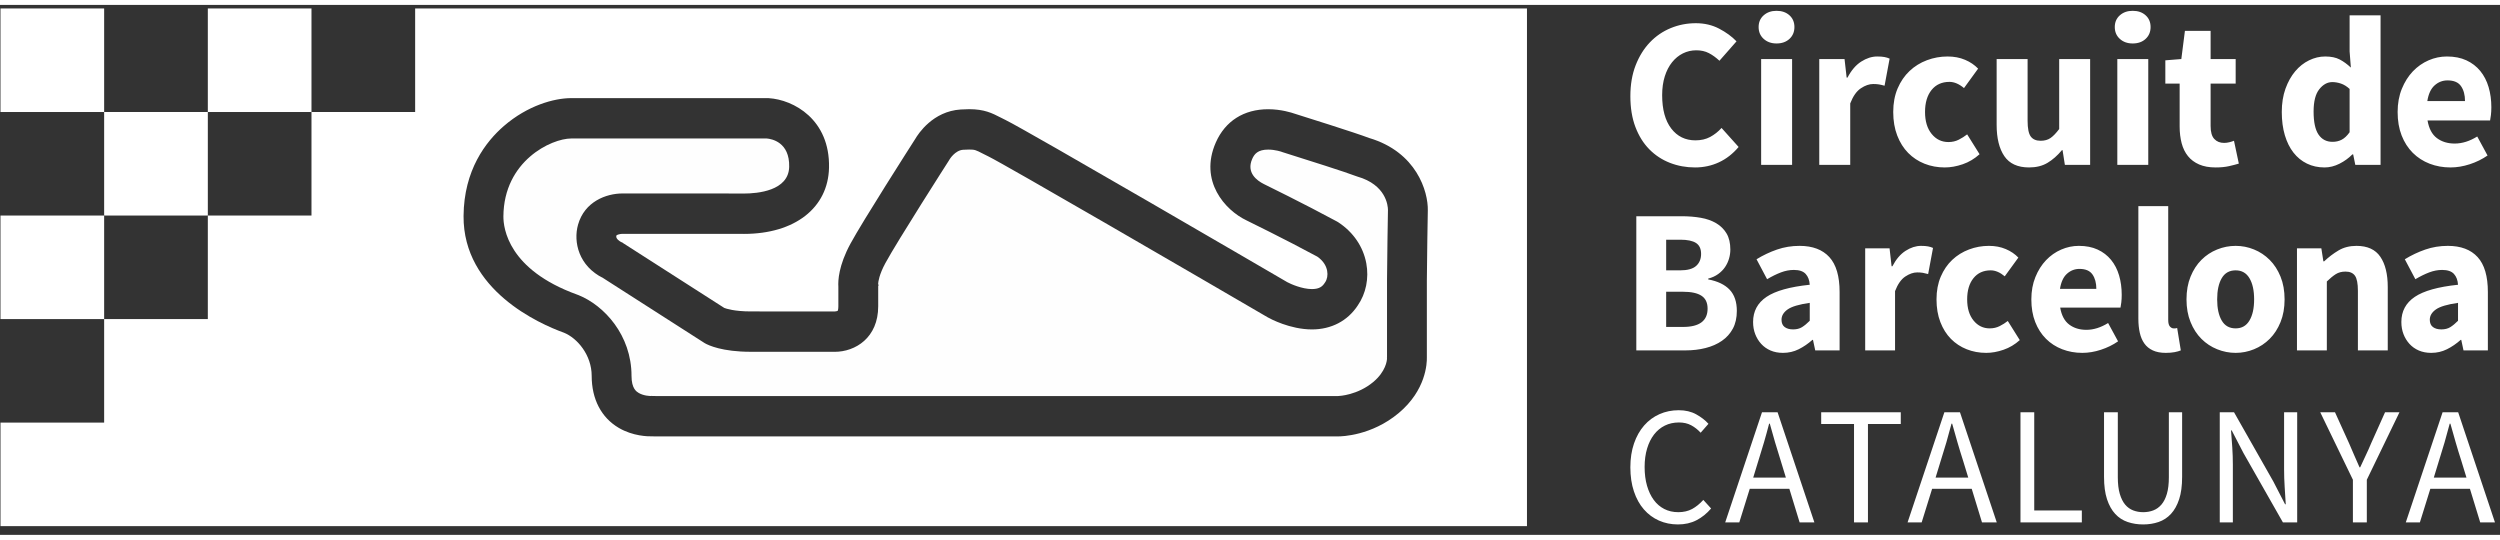
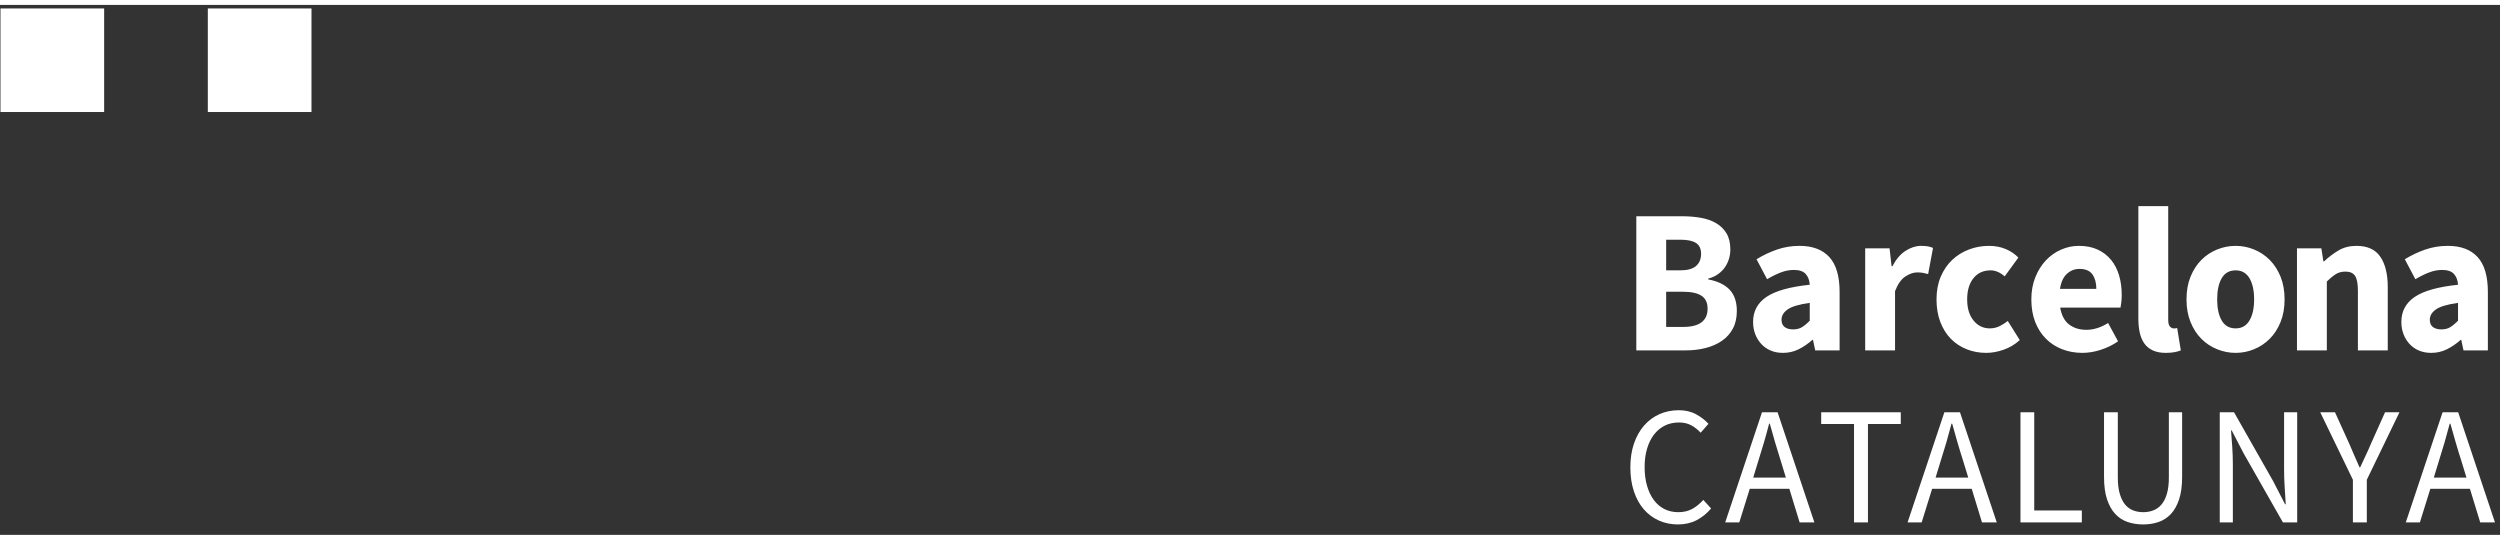
<svg xmlns="http://www.w3.org/2000/svg" width="88px" height="19px" viewBox="0 0 217 46" version="1.1">
  <rect x="0" y="0" width="217" height="46" fill="#333333" stroke="none" />
  <title>Logo Circuitcat</title>
  <desc>Circuit de Barcelona - Catalunya</desc>
  <defs />
  <g stroke="none" stroke-width="1" fill="none" fill-rule="evenodd">
    <g transform="translate(-499, -4474)">
      <g transform="translate(499, 4474)">
        <g>
          <path d="M142.032,29.988 L146.298,29.988 C146.92,29.988 147.503,29.92 148.043,29.782 C148.584,29.646 149.057,29.438 149.462,29.157 C149.868,28.877 150.185,28.523 150.414,28.095 C150.643,27.667 150.757,27.154 150.757,26.559 C150.757,25.774 150.549,25.161 150.132,24.719 C149.715,24.279 149.094,23.981 148.272,23.826 L148.272,23.755 C148.601,23.673 148.889,23.541 149.136,23.362 C149.383,23.184 149.582,22.981 149.735,22.755 C149.888,22.529 150.003,22.285 150.079,22.023 C150.155,21.76 150.194,21.499 150.194,21.237 C150.194,20.677 150.085,20.213 149.868,19.843 C149.65,19.475 149.35,19.177 148.968,18.951 C148.587,18.725 148.14,18.567 147.628,18.478 C147.118,18.388 146.563,18.343 145.963,18.343 L142.032,18.343 L142.032,29.988 Z M144.623,23.04 L144.623,20.38 L145.857,20.38 C146.468,20.38 146.92,20.475 147.214,20.665 C147.508,20.855 147.655,21.171 147.655,21.612 C147.655,22.053 147.511,22.401 147.223,22.657 C146.935,22.913 146.474,23.04 145.84,23.04 L144.623,23.04 Z M144.623,27.952 L144.623,24.898 L146.087,24.898 C146.803,24.898 147.338,25.014 147.69,25.246 C148.043,25.478 148.219,25.851 148.219,26.362 C148.219,27.422 147.508,27.952 146.087,27.952 L144.623,27.952 Z M152.353,28.577 C152.476,28.898 152.65,29.181 152.873,29.425 C153.096,29.67 153.367,29.86 153.684,29.998 C154.001,30.134 154.359,30.203 154.759,30.203 C155.253,30.203 155.708,30.098 156.125,29.889 C156.542,29.682 156.939,29.41 157.315,29.077 L157.368,29.077 L157.562,29.988 L159.677,29.988 L159.677,24.916 C159.677,23.547 159.38,22.537 158.787,21.889 C158.193,21.241 157.333,20.915 156.205,20.915 C155.511,20.915 154.856,21.022 154.239,21.237 C153.622,21.451 153.031,21.731 152.467,22.077 L153.384,23.809 C153.807,23.558 154.206,23.362 154.583,23.219 C154.959,23.076 155.335,23.004 155.711,23.004 C156.181,23.004 156.522,23.121 156.733,23.353 C156.945,23.585 157.062,23.899 157.086,24.29 C155.358,24.47 154.107,24.821 153.331,25.344 C152.555,25.869 152.168,26.594 152.168,27.523 C152.168,27.904 152.229,28.255 152.353,28.577 L152.353,28.577 Z M155.165,26.434 C155.517,26.184 156.157,25.993 157.086,25.862 L157.086,27.417 C156.851,27.654 156.627,27.839 156.416,27.97 C156.205,28.101 155.946,28.166 155.641,28.166 C155.335,28.166 155.091,28.098 154.909,27.961 C154.726,27.824 154.636,27.612 154.636,27.327 C154.636,26.982 154.812,26.684 155.165,26.434 L155.165,26.434 Z M161.898,29.988 L164.49,29.988 L164.49,24.844 C164.725,24.237 165.021,23.815 165.38,23.576 C165.738,23.339 166.082,23.219 166.411,23.219 C166.599,23.219 166.764,23.231 166.904,23.255 C167.045,23.279 167.198,23.315 167.363,23.362 L167.786,21.094 C167.656,21.035 167.513,20.99 167.354,20.961 C167.195,20.93 166.993,20.915 166.746,20.915 C166.299,20.915 165.853,21.058 165.406,21.344 C164.96,21.629 164.578,22.077 164.261,22.684 L164.19,22.684 L164.014,21.129 L161.898,21.129 L161.898,29.988 Z M168.424,27.532 C168.647,28.11 168.952,28.595 169.34,28.988 C169.728,29.38 170.183,29.682 170.707,29.889 C171.229,30.098 171.796,30.203 172.407,30.203 C172.889,30.203 173.388,30.113 173.906,29.934 C174.423,29.756 174.893,29.476 175.316,29.095 L174.276,27.434 C174.065,27.601 173.829,27.75 173.571,27.88 C173.312,28.011 173.024,28.077 172.707,28.077 C172.143,28.077 171.676,27.851 171.306,27.398 C170.936,26.946 170.75,26.333 170.75,25.559 C170.75,24.785 170.933,24.172 171.297,23.72 C171.661,23.267 172.16,23.04 172.795,23.04 C173.195,23.04 173.6,23.214 174.012,23.558 L175.193,21.933 C174.899,21.624 174.535,21.377 174.1,21.193 C173.665,21.007 173.177,20.915 172.637,20.915 C172.037,20.915 171.461,21.019 170.909,21.228 C170.357,21.436 169.872,21.737 169.455,22.13 C169.038,22.523 168.705,23.009 168.459,23.585 C168.212,24.163 168.089,24.821 168.089,25.559 C168.089,26.297 168.2,26.955 168.424,27.532 L168.424,27.532 Z M176.656,27.523 C176.879,28.095 177.191,28.58 177.59,28.979 C177.989,29.378 178.46,29.682 179,29.889 C179.541,30.098 180.122,30.203 180.745,30.203 C181.274,30.203 181.812,30.113 182.358,29.934 C182.905,29.756 183.401,29.512 183.848,29.202 L182.984,27.612 C182.349,28.005 181.721,28.203 181.098,28.203 C180.51,28.203 180.014,28.051 179.608,27.747 C179.203,27.443 178.941,26.951 178.824,26.274 L184.059,26.274 C184.083,26.166 184.106,26.014 184.13,25.818 C184.153,25.622 184.165,25.404 184.165,25.166 C184.165,24.559 184.089,23.996 183.936,23.478 C183.783,22.961 183.551,22.511 183.24,22.13 C182.928,21.75 182.54,21.451 182.076,21.237 C181.612,21.022 181.068,20.915 180.445,20.915 C179.917,20.915 179.406,21.022 178.912,21.237 C178.418,21.451 177.981,21.757 177.599,22.156 C177.217,22.556 176.908,23.043 176.673,23.622 C176.438,24.199 176.321,24.844 176.321,25.559 C176.321,26.297 176.432,26.951 176.656,27.523 L176.656,27.523 Z M178.806,24.648 C178.9,24.053 179.103,23.615 179.414,23.335 C179.726,23.055 180.087,22.915 180.499,22.915 C181.027,22.915 181.403,23.076 181.626,23.397 C181.85,23.72 181.962,24.136 181.962,24.648 L178.806,24.648 Z M185.61,27.238 C185.61,27.69 185.652,28.098 185.734,28.461 C185.816,28.824 185.948,29.134 186.131,29.39 C186.312,29.646 186.556,29.846 186.862,29.988 C187.167,30.131 187.543,30.203 187.99,30.203 C188.284,30.203 188.54,30.181 188.757,30.14 C188.974,30.098 189.153,30.048 189.294,29.988 L188.977,28.041 C188.907,28.065 188.851,28.077 188.81,28.077 L188.66,28.077 C188.554,28.077 188.451,28.024 188.351,27.916 C188.252,27.809 188.201,27.62 188.201,27.344 L188.201,17.469 L185.61,17.469 L185.61,27.238 Z M190.141,27.532 C190.375,28.11 190.69,28.595 191.084,28.988 C191.477,29.38 191.933,29.682 192.45,29.889 C192.967,30.098 193.501,30.203 194.054,30.203 C194.606,30.203 195.138,30.098 195.649,29.889 C196.161,29.682 196.613,29.38 197.007,28.988 C197.401,28.595 197.715,28.11 197.95,27.532 C198.185,26.955 198.302,26.297 198.302,25.559 C198.302,24.821 198.185,24.163 197.95,23.585 C197.715,23.009 197.401,22.523 197.007,22.13 C196.613,21.737 196.161,21.436 195.649,21.228 C195.138,21.019 194.606,20.915 194.054,20.915 C193.501,20.915 192.967,21.019 192.45,21.228 C191.933,21.436 191.477,21.737 191.084,22.13 C190.69,22.523 190.375,23.009 190.141,23.585 C189.905,24.163 189.788,24.821 189.788,25.559 C189.788,26.297 189.905,26.955 190.141,27.532 L190.141,27.532 Z M192.847,23.72 C193.111,23.267 193.513,23.04 194.054,23.04 C194.583,23.04 194.982,23.267 195.252,23.72 C195.523,24.172 195.658,24.785 195.658,25.559 C195.658,26.333 195.523,26.946 195.252,27.398 C194.982,27.851 194.583,28.077 194.054,28.077 C193.513,28.077 193.111,27.851 192.847,27.398 C192.582,26.946 192.45,26.333 192.45,25.559 C192.45,24.785 192.582,24.172 192.847,23.72 L192.847,23.72 Z M199.377,29.988 L201.969,29.988 L201.969,24.005 C202.251,23.731 202.509,23.521 202.744,23.371 C202.979,23.222 203.262,23.148 203.591,23.148 C203.967,23.148 204.24,23.267 204.41,23.505 C204.58,23.744 204.666,24.183 204.666,24.827 L204.666,29.988 L207.257,29.988 L207.257,24.487 C207.257,23.369 207.043,22.493 206.613,21.862 C206.185,21.231 205.494,20.915 204.542,20.915 C203.943,20.915 203.42,21.049 202.974,21.318 C202.526,21.585 202.116,21.898 201.739,22.256 L201.669,22.256 L201.493,21.129 L199.377,21.129 L199.377,29.988 Z M208.623,28.577 C208.747,28.898 208.92,29.181 209.143,29.425 C209.366,29.67 209.637,29.86 209.954,29.998 C210.271,30.134 210.63,30.203 211.029,30.203 C211.523,30.203 211.978,30.098 212.395,29.889 C212.813,29.682 213.209,29.41 213.585,29.077 L213.638,29.077 L213.832,29.988 L215.947,29.988 L215.947,24.916 C215.947,23.547 215.651,22.537 215.057,21.889 C214.464,21.241 213.603,20.915 212.474,20.915 C211.781,20.915 211.126,21.022 210.509,21.237 C209.892,21.451 209.302,21.731 208.738,22.077 L209.654,23.809 C210.078,23.558 210.477,23.362 210.853,23.219 C211.229,23.076 211.605,23.004 211.981,23.004 C212.451,23.004 212.792,23.121 213.004,23.353 C213.215,23.585 213.332,23.899 213.356,24.29 C211.628,24.47 210.377,24.821 209.601,25.344 C208.826,25.869 208.438,26.594 208.438,27.523 C208.438,27.904 208.5,28.255 208.623,28.577 L208.623,28.577 Z M211.435,26.434 C211.787,26.184 212.428,25.993 213.356,25.862 L213.356,27.417 C213.121,27.654 212.898,27.839 212.686,27.97 C212.474,28.101 212.216,28.166 211.911,28.166 C211.605,28.166 211.361,28.098 211.179,27.961 C210.997,27.824 210.906,27.612 210.906,27.327 C210.906,26.982 211.082,26.684 211.435,26.434 L211.435,26.434 Z" fill="#FFFFFF" />
-           <path d="M141.954,10.598 C142.247,11.37 142.649,12.015 143.161,12.534 C143.672,13.052 144.269,13.445 144.952,13.71 C145.635,13.976 146.361,14.108 147.127,14.108 C147.871,14.108 148.563,13.96 149.202,13.663 C149.842,13.368 150.412,12.923 150.912,12.331 L149.431,10.681 C149.138,11.003 148.81,11.262 148.444,11.46 C148.078,11.657 147.651,11.756 147.164,11.756 C146.287,11.756 145.586,11.413 145.063,10.728 C144.538,10.042 144.275,9.077 144.275,7.829 C144.275,7.225 144.352,6.681 144.504,6.199 C144.657,5.718 144.867,5.311 145.136,4.977 C145.403,4.644 145.717,4.387 146.076,4.208 C146.436,4.03 146.823,3.94 147.238,3.94 C147.651,3.94 148.014,4.021 148.325,4.182 C148.636,4.341 148.943,4.564 149.248,4.847 L150.729,3.162 C150.326,2.743 149.824,2.375 149.22,2.06 C148.617,1.745 147.944,1.588 147.2,1.588 C146.433,1.588 145.705,1.73 145.016,2.014 C144.328,2.298 143.724,2.712 143.206,3.255 C142.688,3.798 142.277,4.462 141.972,5.246 C141.667,6.03 141.516,6.922 141.516,7.922 C141.516,8.935 141.662,9.827 141.954,10.598 L141.954,10.598 Z M155.326,2.949 C155.612,2.684 155.756,2.341 155.756,1.921 C155.756,1.502 155.612,1.162 155.326,0.903 C155.039,0.643 154.665,0.513 154.202,0.513 C153.752,0.513 153.38,0.643 153.087,0.903 C152.794,1.162 152.648,1.502 152.648,1.921 C152.648,2.341 152.794,2.684 153.087,2.949 C153.38,3.215 153.752,3.347 154.202,3.347 C154.665,3.347 155.039,3.215 155.326,2.949 L155.326,2.949 Z M152.867,13.885 L155.554,13.885 L155.554,4.699 L152.867,4.699 L152.867,13.885 Z M157.912,13.885 L160.6,13.885 L160.6,8.552 C160.843,7.922 161.151,7.484 161.524,7.237 C161.894,6.99 162.251,6.866 162.592,6.866 C162.787,6.866 162.958,6.878 163.104,6.903 C163.25,6.928 163.409,6.966 163.58,7.015 L164.019,4.663 C163.884,4.601 163.735,4.554 163.571,4.524 C163.406,4.493 163.196,4.477 162.94,4.477 C162.476,4.477 162.014,4.625 161.551,4.921 C161.087,5.218 160.691,5.681 160.362,6.311 L160.289,6.311 L160.106,4.699 L157.912,4.699 L157.912,13.885 Z M164.68,11.339 C164.911,11.938 165.228,12.441 165.63,12.849 C166.032,13.256 166.505,13.568 167.047,13.784 C167.589,14 168.177,14.108 168.811,14.108 C169.31,14.108 169.828,14.015 170.366,13.83 C170.901,13.646 171.389,13.355 171.827,12.96 L170.749,11.237 C170.529,11.41 170.285,11.565 170.018,11.7 C169.749,11.836 169.451,11.904 169.122,11.904 C168.536,11.904 168.052,11.67 167.669,11.2 C167.285,10.731 167.093,10.095 167.093,9.293 C167.093,8.49 167.282,7.854 167.659,7.385 C168.037,6.916 168.555,6.681 169.214,6.681 C169.628,6.681 170.048,6.86 170.475,7.219 L171.7,5.532 C171.394,5.212 171.017,4.955 170.566,4.765 C170.116,4.573 169.609,4.477 169.048,4.477 C168.427,4.477 167.83,4.586 167.257,4.801 C166.684,5.017 166.181,5.329 165.749,5.737 C165.317,6.144 164.973,6.647 164.716,7.246 C164.46,7.845 164.332,8.527 164.332,9.293 C164.332,10.058 164.448,10.74 164.68,11.339 L164.68,11.339 Z M173.308,10.404 C173.308,11.565 173.53,12.472 173.975,13.126 C174.42,13.781 175.137,14.108 176.123,14.108 C176.745,14.108 177.278,13.976 177.722,13.71 C178.167,13.445 178.585,13.077 178.975,12.608 L179.03,12.608 L179.231,13.885 L181.424,13.885 L181.424,4.699 L178.737,4.699 L178.737,10.774 C178.469,11.132 178.219,11.392 177.988,11.552 C177.756,11.713 177.469,11.793 177.129,11.793 C176.739,11.793 176.452,11.67 176.269,11.422 C176.087,11.175 175.995,10.718 175.995,10.052 L175.995,4.699 L173.308,4.699 L173.308,10.404 Z M186.241,2.949 C186.528,2.684 186.671,2.341 186.671,1.921 C186.671,1.502 186.528,1.162 186.241,0.903 C185.956,0.643 185.581,0.513 185.117,0.513 C184.666,0.513 184.294,0.643 184.002,0.903 C183.709,1.162 183.563,1.502 183.563,1.921 C183.563,2.341 183.709,2.684 184.002,2.949 C184.294,3.215 184.666,3.347 185.117,3.347 C185.581,3.347 185.956,3.215 186.241,2.949 L186.241,2.949 Z M183.783,13.885 L186.469,13.885 L186.469,4.699 L183.783,4.699 L183.783,13.885 Z M189.193,10.552 C189.193,11.083 189.252,11.568 189.367,12.006 C189.483,12.444 189.666,12.818 189.916,13.126 C190.165,13.435 190.488,13.676 190.884,13.849 C191.28,14.022 191.758,14.108 192.32,14.108 C192.758,14.108 193.142,14.071 193.472,13.997 C193.8,13.923 194.086,13.849 194.33,13.774 L193.91,11.793 C193.788,11.842 193.651,11.885 193.499,11.922 C193.347,11.959 193.197,11.978 193.051,11.978 C192.697,11.978 192.414,11.864 192.201,11.636 C191.987,11.407 191.881,11.034 191.881,10.515 L191.881,6.829 L194.056,6.829 L194.056,4.699 L191.881,4.699 L191.881,2.254 L189.651,2.254 L189.339,4.699 L187.951,4.81 L187.951,6.829 L189.193,6.829 L189.193,10.552 Z M198.324,11.311 C198.501,11.904 198.751,12.408 199.074,12.821 C199.396,13.234 199.787,13.552 200.244,13.774 C200.701,13.997 201.209,14.108 201.77,14.108 C202.209,14.108 202.642,14 203.069,13.784 C203.495,13.568 203.867,13.299 204.183,12.978 L204.256,12.978 L204.44,13.885 L206.633,13.885 L206.633,0.903 L203.946,0.903 L203.946,4.033 L204.055,5.44 C203.739,5.144 203.416,4.909 203.087,4.737 C202.757,4.564 202.338,4.477 201.825,4.477 C201.35,4.477 200.884,4.588 200.426,4.81 C199.97,5.033 199.568,5.351 199.221,5.764 C198.873,6.179 198.593,6.681 198.379,7.274 C198.166,7.866 198.059,8.54 198.059,9.293 C198.059,10.045 198.148,10.718 198.324,11.311 L198.324,11.311 Z M201.313,7.321 C201.643,6.906 202.02,6.699 202.447,6.699 C202.691,6.699 202.941,6.743 203.196,6.829 C203.452,6.916 203.702,7.07 203.946,7.293 L203.946,11.052 C203.726,11.36 203.498,11.577 203.26,11.7 C203.022,11.825 202.757,11.885 202.465,11.885 C201.941,11.885 201.536,11.676 201.249,11.255 C200.963,10.837 200.82,10.169 200.82,9.255 C200.82,8.379 200.984,7.734 201.313,7.321 L201.313,7.321 Z M208.461,11.33 C208.692,11.922 209.015,12.426 209.429,12.84 C209.844,13.253 210.332,13.568 210.892,13.784 C211.453,14 212.057,14.108 212.702,14.108 C213.25,14.108 213.808,14.015 214.375,13.83 C214.942,13.646 215.457,13.392 215.919,13.071 L215.024,11.422 C214.365,11.83 213.714,12.034 213.067,12.034 C212.459,12.034 211.943,11.876 211.523,11.562 C211.102,11.246 210.832,10.737 210.71,10.033 L216.139,10.033 C216.163,9.922 216.187,9.765 216.212,9.561 C216.236,9.357 216.249,9.132 216.249,8.885 C216.249,8.256 216.169,7.672 216.011,7.135 C215.853,6.598 215.611,6.132 215.289,5.737 C214.966,5.342 214.563,5.033 214.083,4.81 C213.6,4.588 213.037,4.477 212.391,4.477 C211.843,4.477 211.313,4.588 210.801,4.81 C210.289,5.033 209.835,5.351 209.439,5.764 C209.043,6.179 208.723,6.685 208.479,7.283 C208.236,7.882 208.114,8.552 208.114,9.293 C208.114,10.058 208.229,10.737 208.461,11.33 L208.461,11.33 Z M210.691,8.348 C210.789,7.731 210.999,7.277 211.322,6.987 C211.645,6.697 212.019,6.552 212.446,6.552 C212.994,6.552 213.385,6.718 213.616,7.052 C213.847,7.385 213.963,7.817 213.963,8.348 L210.691,8.348 Z" fill="#FFFFFF" />
          <path d="M141.825,42.23 C142.031,42.847 142.319,43.367 142.688,43.789 C143.058,44.213 143.494,44.536 143.998,44.76 C144.502,44.983 145.051,45.095 145.645,45.095 C146.25,45.095 146.787,44.974 147.258,44.73 C147.728,44.488 148.15,44.147 148.524,43.71 L147.847,42.966 C147.54,43.307 147.216,43.569 146.876,43.754 C146.535,43.938 146.135,44.031 145.674,44.031 C145.223,44.031 144.818,43.938 144.459,43.754 C144.099,43.569 143.793,43.307 143.544,42.966 C143.295,42.626 143.1,42.216 142.961,41.735 C142.822,41.254 142.753,40.711 142.753,40.109 C142.753,39.515 142.825,38.981 142.969,38.504 C143.112,38.028 143.314,37.622 143.573,37.287 C143.833,36.953 144.144,36.695 144.509,36.514 C144.873,36.334 145.282,36.244 145.732,36.244 C146.135,36.244 146.487,36.324 146.789,36.485 C147.091,36.646 147.367,36.862 147.617,37.134 L148.294,36.361 C148.015,36.05 147.66,35.775 147.229,35.537 C146.797,35.299 146.293,35.181 145.717,35.181 C145.113,35.181 144.555,35.294 144.041,35.523 C143.527,35.751 143.084,36.079 142.71,36.507 C142.336,36.935 142.043,37.455 141.832,38.067 C141.621,38.679 141.515,39.369 141.515,40.138 C141.515,40.915 141.618,41.613 141.825,42.23 L141.825,42.23 Z M152.179,41.028 L152.626,39.569 C152.798,39.034 152.961,38.502 153.114,37.972 C153.268,37.443 153.416,36.901 153.56,36.346 L153.618,36.346 C153.772,36.901 153.925,37.443 154.078,37.972 C154.232,38.502 154.396,39.034 154.568,39.569 L155.014,41.028 L152.179,41.028 Z M156.208,44.92 L157.489,44.92 L154.294,35.356 L152.942,35.356 L149.747,44.92 L150.97,44.92 L151.878,42.004 L155.316,42.004 L156.208,44.92 Z M160.929,44.92 L162.138,44.92 L162.138,36.375 L164.987,36.375 L164.987,35.356 L158.079,35.356 L158.079,36.375 L160.929,36.375 L160.929,44.92 Z M168.009,41.028 L168.455,39.569 C168.628,39.034 168.791,38.502 168.945,37.972 C169.098,37.443 169.247,36.901 169.391,36.346 L169.448,36.346 C169.602,36.901 169.755,37.443 169.909,37.972 C170.063,38.502 170.225,39.034 170.398,39.569 L170.844,41.028 L168.009,41.028 Z M172.038,44.92 L173.32,44.92 L170.125,35.356 L168.772,35.356 L165.577,44.92 L166.8,44.92 L167.707,42.004 L171.146,42.004 L172.038,44.92 Z M175.377,44.92 L180.703,44.92 L180.703,43.885 L176.572,43.885 L176.572,35.356 L175.377,35.356 L175.377,44.92 Z M182.63,40.969 C182.63,41.736 182.717,42.383 182.889,42.908 C183.062,43.432 183.3,43.859 183.603,44.184 C183.904,44.509 184.264,44.743 184.681,44.883 C185.099,45.025 185.547,45.095 186.027,45.095 C186.506,45.095 186.952,45.025 187.365,44.883 C187.777,44.743 188.135,44.509 188.437,44.184 C188.739,43.859 188.977,43.432 189.15,42.908 C189.323,42.383 189.408,41.736 189.408,40.969 L189.408,35.356 L188.257,35.356 L188.257,40.998 C188.257,41.571 188.2,42.052 188.085,42.442 C187.97,42.83 187.811,43.141 187.61,43.375 C187.408,43.608 187.173,43.775 186.904,43.877 C186.636,43.979 186.343,44.031 186.027,44.031 C185.72,44.031 185.432,43.979 185.163,43.877 C184.895,43.775 184.662,43.608 184.465,43.375 C184.269,43.141 184.113,42.83 183.998,42.442 C183.883,42.052 183.826,41.571 183.826,40.998 L183.826,35.356 L182.63,35.356 L182.63,40.969 Z M192.675,44.92 L193.812,44.92 L193.812,39.918 C193.812,39.413 193.796,38.91 193.762,38.41 C193.728,37.91 193.693,37.416 193.654,36.93 L193.711,36.93 L194.733,38.899 L198.158,44.92 L199.396,44.92 L199.396,35.356 L198.259,35.356 L198.259,40.298 C198.259,40.803 198.275,41.316 198.309,41.837 C198.343,42.356 198.374,42.859 198.403,43.345 L198.345,43.345 L197.323,41.362 L193.913,35.356 L192.675,35.356 L192.675,44.92 Z M204.232,44.92 L205.44,44.92 L205.44,41.217 L208.275,35.356 L207.023,35.356 L205.814,38.053 C205.67,38.402 205.517,38.748 205.353,39.088 C205.19,39.428 205.027,39.778 204.864,40.138 L204.807,40.138 C204.644,39.778 204.49,39.428 204.346,39.088 C204.202,38.748 204.053,38.402 203.9,38.053 L202.677,35.356 L201.396,35.356 L204.232,41.217 L204.232,44.92 Z M211.255,41.028 L211.701,39.569 C211.873,39.034 212.036,38.502 212.189,37.972 C212.343,37.443 212.491,36.901 212.635,36.346 L212.693,36.346 C212.846,36.901 213,37.443 213.154,37.972 C213.307,38.502 213.47,39.034 213.643,39.569 L214.089,41.028 L211.255,41.028 Z M215.283,44.92 L216.564,44.92 L213.369,35.356 L212.017,35.356 L208.822,44.92 L210.045,44.92 L210.952,42.004 L214.391,42.004 L215.283,44.92 Z" fill="#FFFFFF" />
-           <polygon fill="#FFFFFF" points="9.04 18.283 18.039 18.283 18.039 9.295 9.04 9.295" />
          <polygon fill="#FFFFFF" points="0.042 9.296 9.04 9.296 9.04 0.308 0.042 0.308" />
-           <polygon fill="#FFFFFF" points="0.042 27.27 9.04 27.27 9.04 18.283 0.042 18.283" />
          <polygon fill="#FFFFFF" points="18.039 9.296 27.037 9.296 27.037 0.308 18.039 0.308" />
-           <path d="M120.393,23.917 C120.393,22.582 120.47,18.112 120.475,17.79 C120.47,17.418 120.31,15.614 117.821,14.901 L117.648,14.841 C117.008,14.581 113.427,13.438 111.319,12.779 L111.227,12.746 C111.226,12.746 110.693,12.559 110.08,12.559 C109.173,12.559 108.876,12.948 108.691,13.37 C108.166,14.563 109.096,15.245 109.697,15.546 C109.735,15.565 113.197,17.258 116.048,18.8 L116.176,18.877 C117.466,19.727 118.326,20.988 118.594,22.426 C118.837,23.727 118.566,25.062 117.85,26.093 C116.968,27.432 115.558,28.168 113.878,28.168 C111.962,28.168 110.238,27.231 110.048,27.124 L110.024,27.11 C103.805,23.484 87.328,13.907 85.789,13.149 C85.611,13.063 85.455,12.983 85.311,12.91 C84.685,12.588 84.619,12.555 84.118,12.555 C83.972,12.555 83.805,12.561 83.606,12.574 C82.892,12.619 82.421,13.413 82.416,13.422 L82.364,13.509 C82.319,13.579 77.876,20.517 76.846,22.421 C76.311,23.41 76.234,24.03 76.223,24.2 L76.262,24.36 L76.228,24.388 L76.228,26.16 C76.228,28.877 74.264,30.113 72.438,30.113 C72.374,30.113 72.32,30.112 72.279,30.11 L65.173,30.11 C62.676,30.11 61.492,29.542 61.188,29.369 L61.115,29.324 L52.339,23.702 C50.248,22.667 49.746,20.592 50.174,19.076 C50.738,17.076 52.61,16.366 54.043,16.366 C54.079,16.366 54.109,16.366 54.131,16.367 L64.396,16.37 C64.407,16.371 64.471,16.373 64.571,16.373 C65.738,16.373 68.456,16.147 68.501,14.052 C68.548,11.908 66.977,11.631 66.559,11.595 L49.58,11.595 C47.863,11.595 43.732,13.538 43.695,18.347 C43.686,19.394 44.122,22.978 50.07,25.136 C50.143,25.162 50.193,25.182 50.219,25.192 C52.433,26.083 54.816,28.656 54.816,32.199 C54.816,33.314 55.257,33.573 55.444,33.684 C55.878,33.938 56.42,33.946 56.48,33.946 L56.568,33.938 L56.605,33.944 L56.911,33.95 L116.156,33.95 C116.242,33.947 117.827,33.877 119.199,32.731 C120.29,31.819 120.386,30.874 120.393,30.701 L120.383,30.617 L120.393,30.613 L120.393,23.917 Z" fill="#FEFEFE" />
-           <path d="M36.035,0.308 L36.035,9.296 L27.037,9.296 L27.037,18.283 L27,18.283 L18.039,18.283 L18.039,27.271 L18.021,27.271 L9.04,27.271 L9.04,36.258 L0.043,36.258 L0.043,45.245 L9.04,45.245 L9.331,45.245 L18.021,45.245 L18.039,45.245 L26.982,45.245 L27.019,45.245 L36.035,45.245 L36.271,45.245 L132.541,45.245 L132.541,0.308 L36.035,0.308 Z M123.934,17.851 C123.933,17.886 123.851,22.592 123.851,23.917 L123.851,30.585 C123.865,31.108 123.781,33.443 121.399,35.434 C119.05,37.397 116.457,37.453 116.169,37.453 L56.86,37.453 L56.585,37.448 C56.244,37.457 54.941,37.437 53.712,36.715 C52.194,35.825 51.358,34.221 51.358,32.199 C51.358,30.395 50.113,28.919 48.941,28.448 L48.904,28.435 C46.858,27.693 40.187,24.769 40.237,18.319 C40.267,14.344 42.156,11.88 43.736,10.512 C45.798,8.727 48.107,8.091 49.58,8.091 L66.721,8.094 C68.876,8.224 72.049,9.937 71.959,14.128 C71.884,17.62 68.985,19.877 64.571,19.877 C64.428,19.877 64.321,19.874 64.262,19.871 L54.024,19.871 C53.796,19.875 53.558,19.954 53.51,20.007 C53.51,20.007 53.505,20.018 53.499,20.038 C53.425,20.302 53.814,20.528 53.906,20.578 L54.031,20.631 L54.099,20.685 L62.868,26.302 C63.035,26.366 63.748,26.606 65.173,26.606 L72.462,26.609 C72.578,26.604 72.686,26.571 72.717,26.549 C72.714,26.548 72.77,26.448 72.77,26.161 L72.77,24.464 C72.735,23.937 72.789,22.631 73.813,20.737 C74.875,18.775 79.039,12.263 79.439,11.64 C79.702,11.186 80.974,9.231 83.388,9.078 C83.66,9.06 83.899,9.051 84.118,9.051 C85.443,9.051 86.105,9.39 86.871,9.783 C87,9.848 87.139,9.92 87.298,9.998 C89.251,10.958 110.598,23.402 111.733,24.064 C112.041,24.232 113.021,24.665 113.878,24.665 C114.546,24.665 114.803,24.412 114.98,24.138 L115.017,24.084 C115.199,23.827 115.266,23.45 115.196,23.077 C115.133,22.741 114.933,22.26 114.345,21.851 C111.573,20.354 108.233,18.72 108.199,18.704 C106.333,17.821 104.063,15.282 105.532,11.943 C106.351,10.081 107.966,9.055 110.08,9.055 C111.194,9.055 112.12,9.352 112.373,9.441 C113.066,9.658 117.701,11.112 118.845,11.553 C122.956,12.773 123.973,16.199 123.934,17.851 L123.934,17.851 Z" fill="#FFFFFF" />
        </g>
      </g>
    </g>
  </g>
</svg>